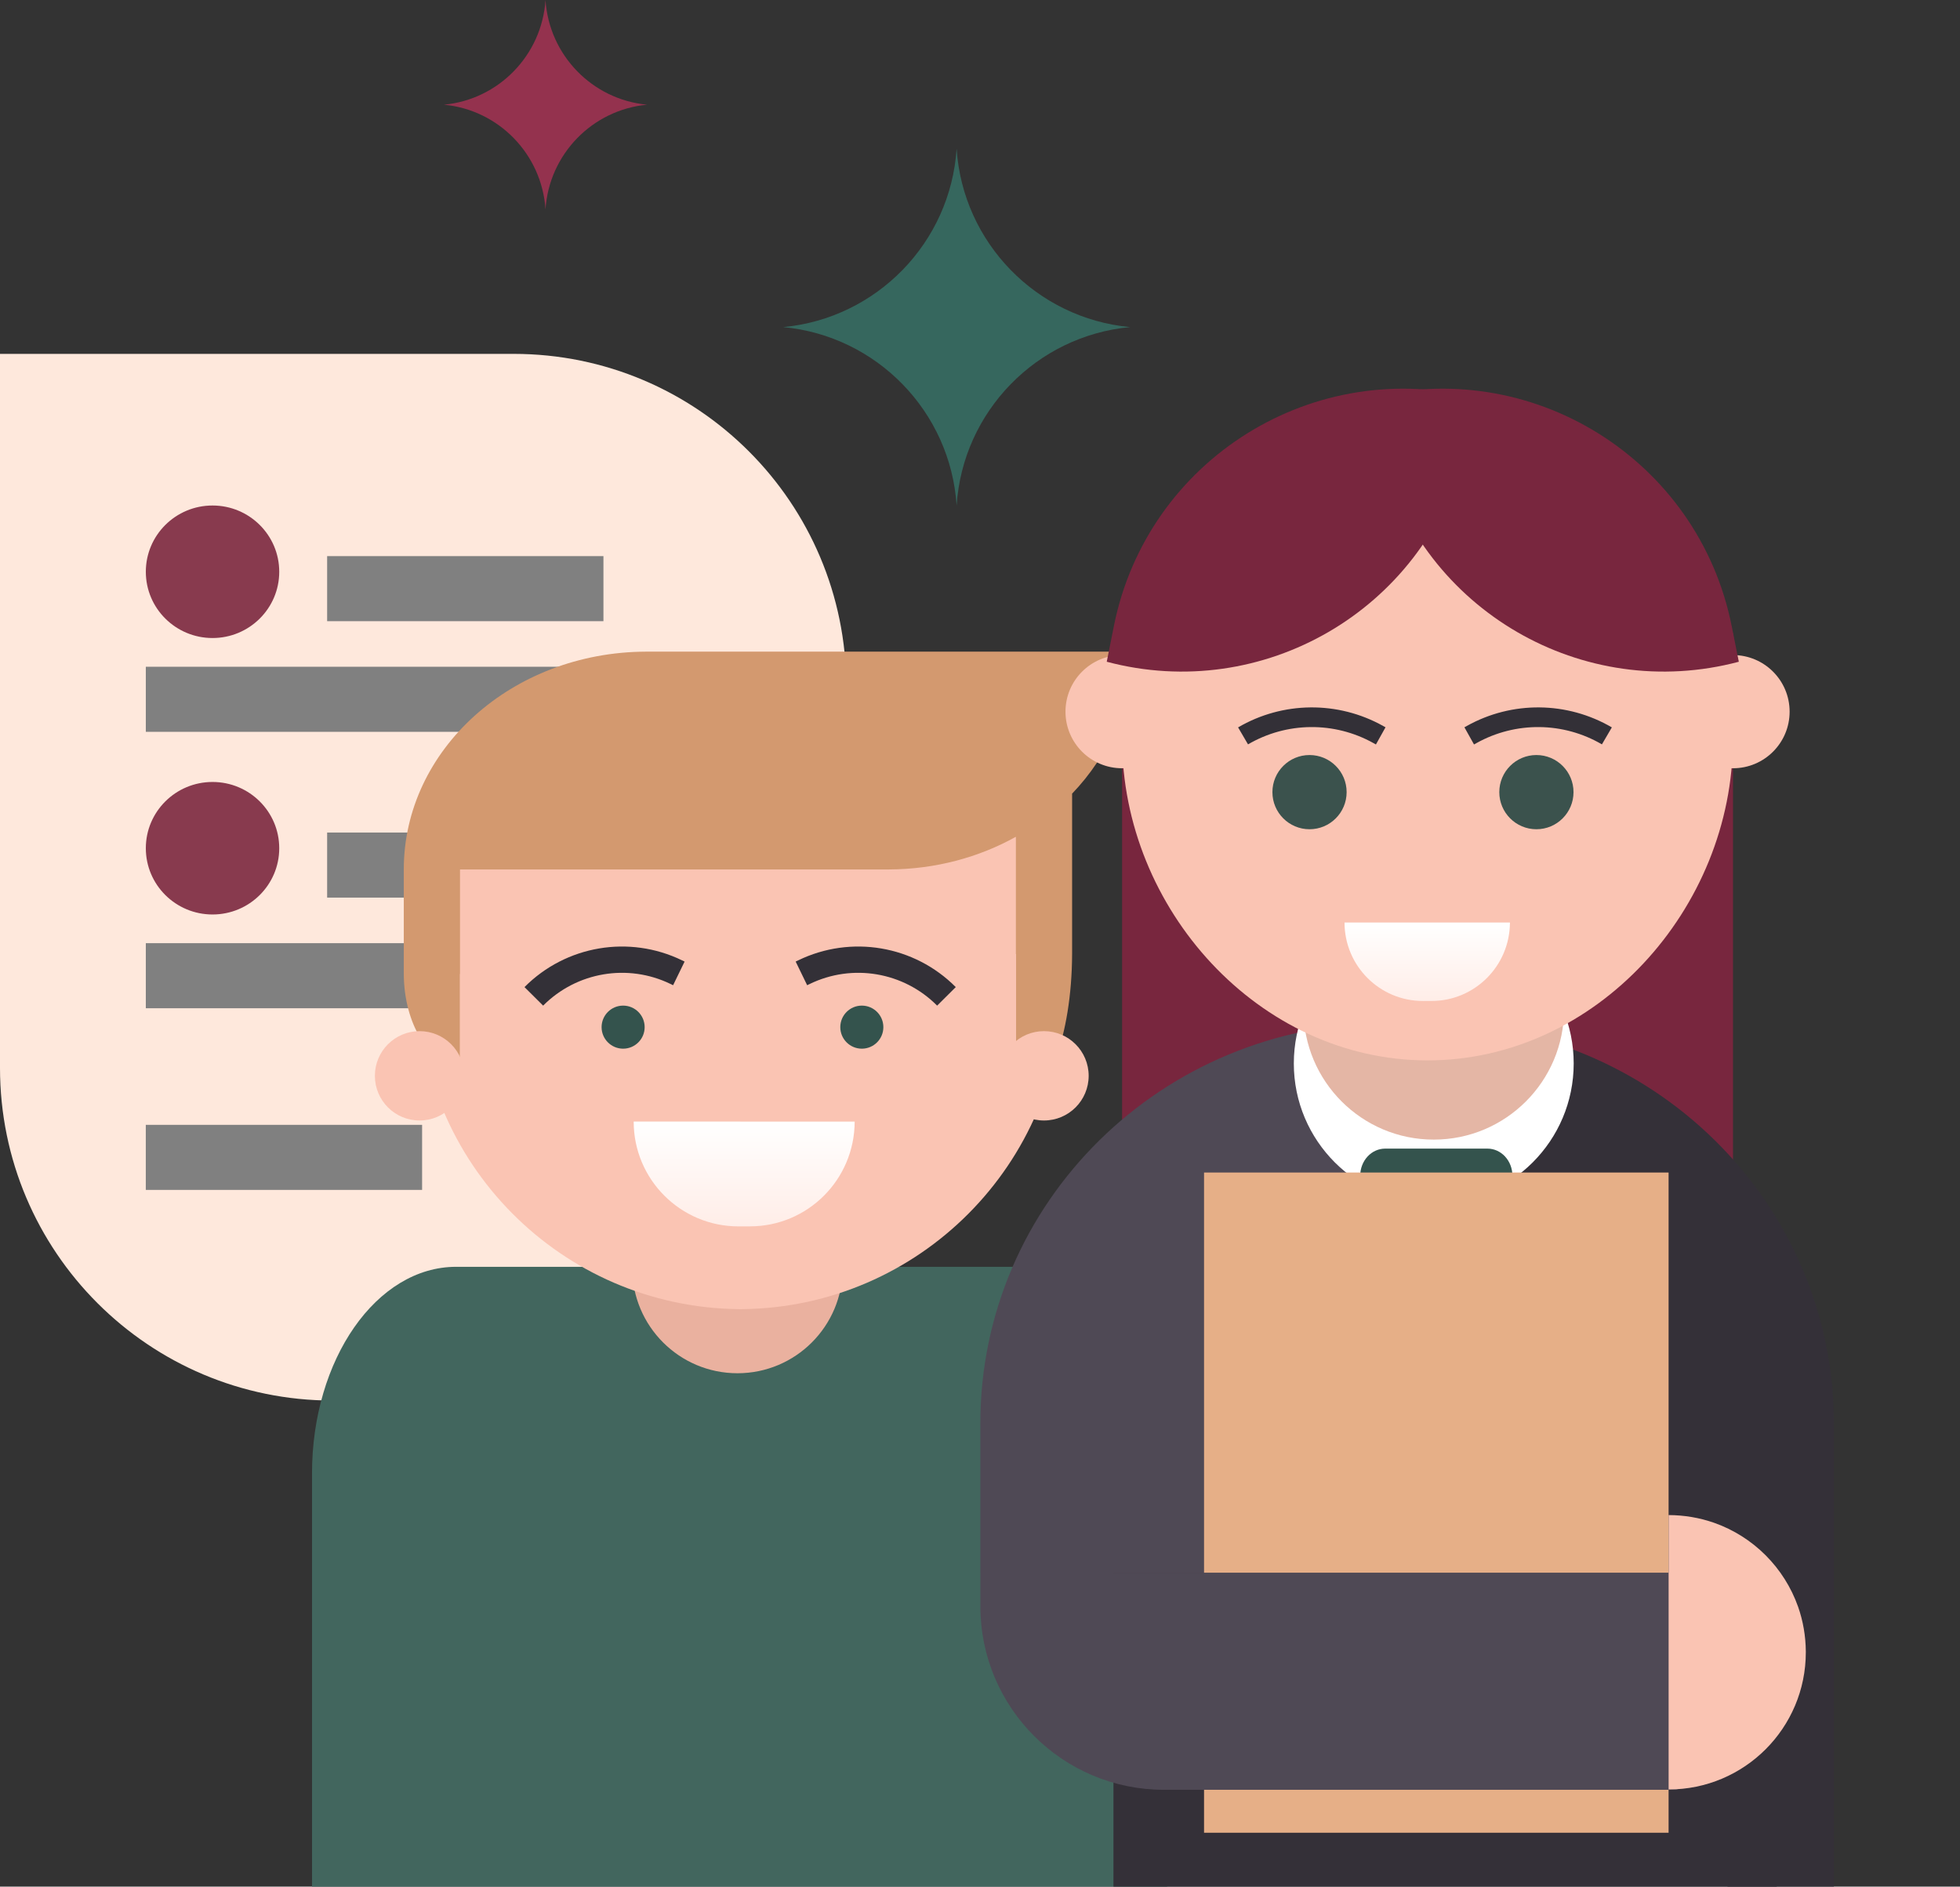
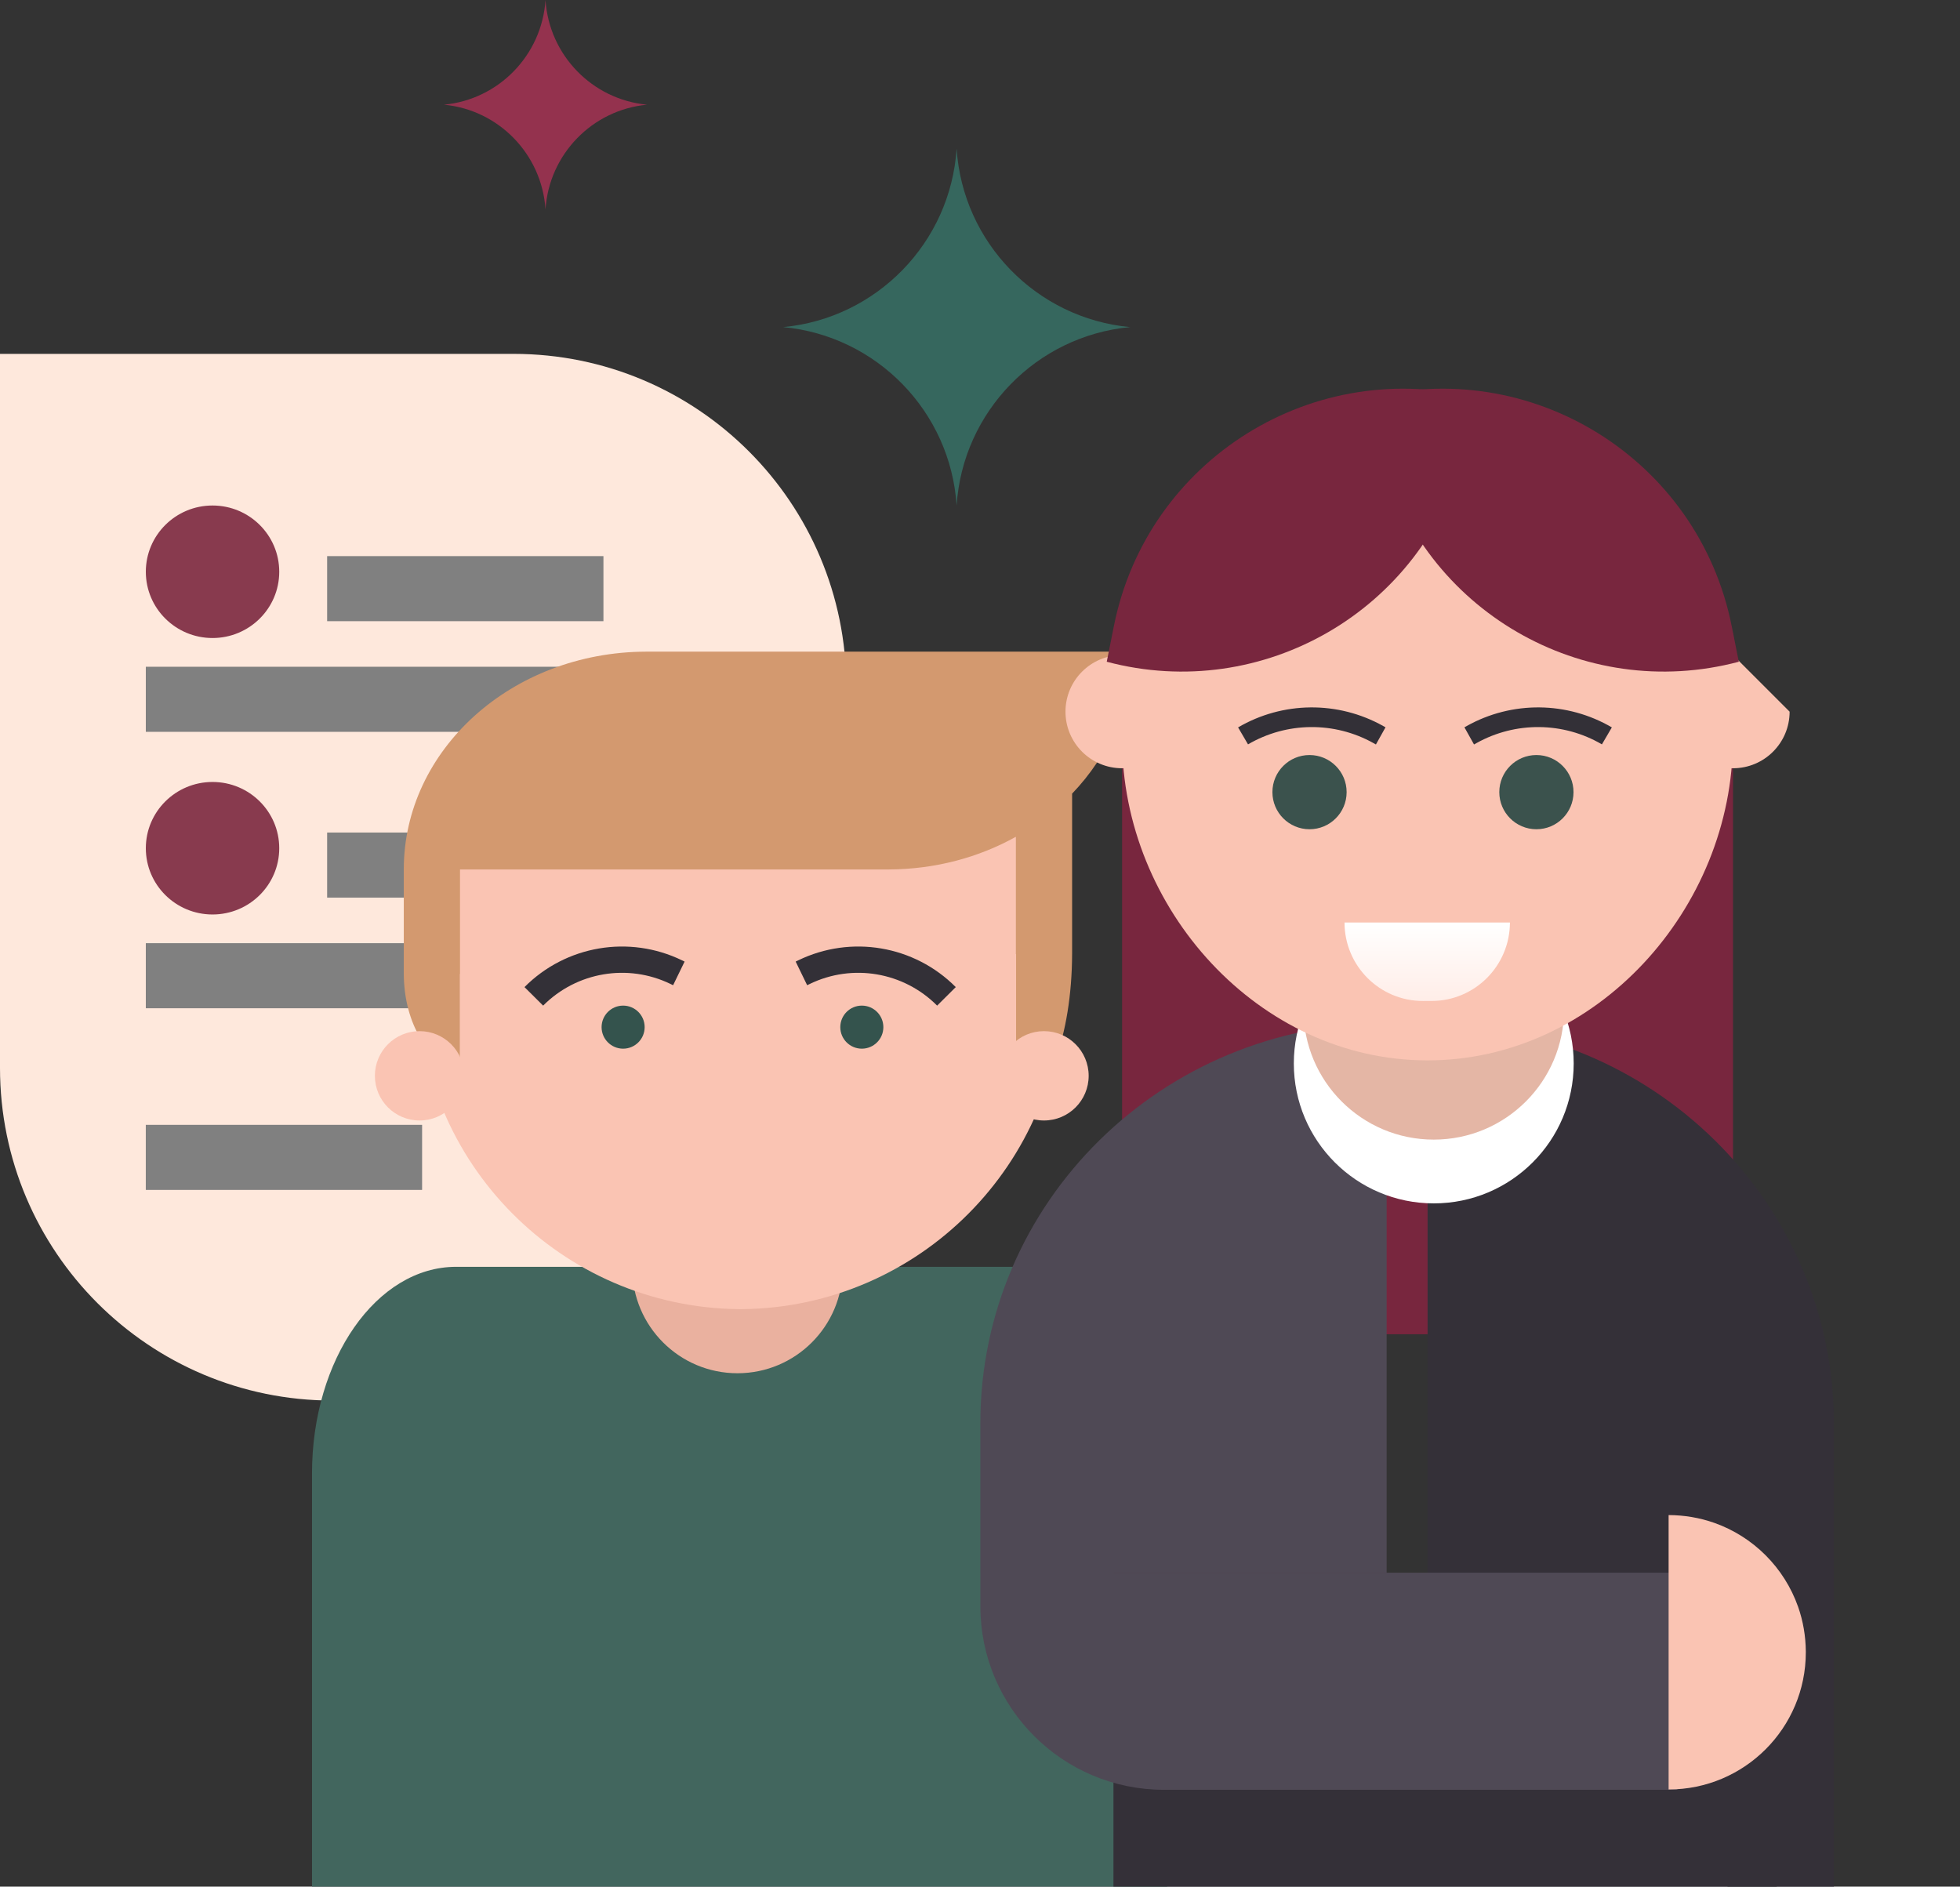
<svg xmlns="http://www.w3.org/2000/svg" width="936" height="901" viewBox="0 0 936 901" fill="none">
  <rect x="0" y="0" width="936" height="901" fill="#333333" stroke="none" />
  <path fill-rule="evenodd" clip-rule="evenodd" d="M404.144 327.879C404.144 240.128 333.012 169 245.28 169H0V509.988C0 597.738 71.132 668.867 158.881 668.867C272.03 668.867 404.144 668.867 404.144 668.867V327.879Z" fill="#FEE8DC" />
  <path d="M69.637 318.424H288.184V349.501H69.637V318.424Z" fill="#808080" />
  <path d="M69.637 450.437H288.184V481.515H69.637V450.437Z" fill="#808080" />
  <path d="M156.224 265.586H288.174V296.663H156.224V265.586Z" fill="#808080" />
  <path d="M156.224 397.598H288.174V428.675H156.224V397.598Z" fill="#808080" />
  <path d="M69.623 537.194H201.573V568.271H69.623V537.194Z" fill="#808080" />
  <path d="M69.641 273.062C69.641 290.537 83.901 304.703 101.495 304.703C119.091 304.703 133.351 290.537 133.351 273.062C133.351 255.586 119.091 241.417 101.495 241.417C83.901 241.417 69.641 255.586 69.641 273.062Z" fill="#883A4E" />
  <path d="M69.641 405.092C69.641 422.567 83.901 436.733 101.495 436.733C119.091 436.733 133.351 422.567 133.351 405.092C133.351 387.616 119.091 373.448 101.495 373.448C83.901 373.448 69.641 387.616 69.641 405.092Z" fill="#883A4E" />
  <path d="M149 703.665C149 649.174 179.817 604.997 217.828 604.997H488.552C526.563 604.997 557.38 649.174 557.38 703.665V901H149V703.665Z" fill="#42665E" />
  <path d="M402.419 605.581C402.419 633.329 379.925 655.826 352.174 655.826C324.427 655.826 301.933 633.329 301.933 605.581C301.933 577.834 324.427 555.339 352.174 555.339C379.925 555.339 402.419 577.834 402.419 605.581Z" fill="#EAB19F" />
  <path d="M199.645 469.368C200.203 384.902 268.367 316.475 352.733 315.517V315.509H354.53V315.517C439.215 316.479 507.578 385.441 507.578 470.362V471.36C507.06 555.826 438.896 624.253 354.53 625.211V625.219H352.733V625.211C268.008 624.249 199.645 555.287 199.645 470.362V469.368Z" fill="#FAC4B3" />
  <path d="M485.133 399.628C467.509 409.438 446.733 415.137 424.48 415.225H308.394H192.827C192.827 357.932 244.517 311.462 308.394 311.211H308.909H423.961H540.047C540.047 337.116 529.475 360.809 511.987 379.02V455.648H511.983C511.855 494.614 499.927 526.657 485.228 526.657V455.648H485.133V399.628ZM219.586 465.19V508.435C204.887 508.435 192.959 488.919 192.831 465.19H192.827V415.225H219.682V465.19H219.586Z" fill="#D3996F" />
  <path d="M221.697 513.781C221.697 525.565 212.146 535.116 200.362 535.116C188.579 535.116 179.024 525.565 179.024 513.781C179.024 501.998 188.579 492.444 200.362 492.444C212.146 492.444 221.697 501.998 221.697 513.781Z" fill="#FAC4B3" />
  <path d="M519.894 513.781C519.894 525.565 510.343 535.116 498.556 535.116C486.775 535.116 477.221 525.565 477.221 513.781C477.221 501.998 486.775 492.444 498.556 492.444C510.343 492.444 519.894 501.998 519.894 513.781Z" fill="#FAC4B3" />
  <path d="M307.855 490.537C307.855 496.215 303.252 500.819 297.573 500.819C291.895 500.819 287.291 496.215 287.291 490.537C287.291 484.859 291.895 480.255 297.573 480.255C303.252 480.255 307.855 484.859 307.855 490.537Z" fill="#34534D" />
  <path d="M421.85 490.537C421.85 496.215 417.246 500.819 411.568 500.819C405.889 500.819 401.285 496.215 401.285 490.537C401.285 484.859 405.889 480.255 411.568 480.255C417.246 480.255 421.85 484.859 421.85 490.537Z" fill="#34534D" />
-   <path d="M302.615 535.615C302.596 563.247 325.022 585.714 352.69 585.693L358.102 585.68C385.734 585.7 408.125 563.277 408.144 535.645L302.615 535.615Z" fill="url(#paint0_linear_12_5290)" />
  <path d="M322.993 464.29L320.251 469.935L322.993 464.29ZM320.251 469.935L321.443 470.515L326.93 459.223L325.738 458.646L320.251 469.935ZM259.376 480.26C275.377 464.164 299.838 460.014 320.251 469.935L325.738 458.646C300.499 446.378 270.257 451.51 250.474 471.414L259.376 480.26Z" fill="#333037" />
  <path d="M383.909 464.29L386.651 469.935L383.909 464.29ZM386.651 469.935L385.456 470.515L379.972 459.223L381.164 458.646L386.651 469.935ZM447.527 480.26C431.526 464.164 407.064 460.014 386.651 469.935L381.164 458.646C406.404 446.378 436.645 451.51 456.426 471.414L447.527 480.26Z" fill="#333037" />
  <path d="M456.833 241.422C453.905 196.48 418.593 160.378 374 156.212C418.593 152.047 453.905 115.942 456.833 71C459.761 115.942 495.071 152.047 539.666 156.212C495.071 160.378 459.761 196.48 456.833 241.422Z" fill="#36675E" />
  <path d="M260.5 100C258.785 73.627 238.111 52.444 212 49.998C238.111 47.556 258.785 26.369 260.5 0C262.215 26.369 282.889 47.556 309 49.998C282.889 52.444 262.215 73.631 260.5 100Z" fill="#94324E" />
  <path d="M827.606 302.368H535.861V637.211H827.606V302.368Z" fill="#78263E" />
  <path d="M468.162 679.759C468.163 574.197 555.032 488.623 662.193 488.622L662.193 777.602L493.867 760.896L468.161 751.059L468.162 679.759Z" fill="#4F4955" />
  <path d="M875.77 679.759C875.769 574.197 788.901 488.623 681.739 488.622L681.74 777.602L875.771 777.603L875.77 679.759Z" fill="#343038" stroke="black" stroke-width="0" stroke-miterlimit="2" stroke-linejoin="round" />
  <path d="M751.52 507.876C751.52 544.785 721.602 574.703 684.693 574.703C647.785 574.703 617.867 544.785 617.867 507.876C617.867 470.968 647.785 441.05 684.693 441.05C721.602 441.05 751.52 470.968 751.52 507.876Z" fill="white" />
  <path d="M746.915 482.028C746.915 516.393 719.059 544.249 684.694 544.249C650.33 544.249 622.474 516.393 622.474 482.028C622.474 447.664 650.33 419.808 684.694 419.808C719.059 419.808 746.915 447.664 746.915 482.028Z" fill="#E4B6A5" />
  <path d="M535.882 353.286C535.882 433.896 601.101 506.414 681.711 506.414C762.321 506.414 827.54 433.896 827.54 353.286C827.54 272.834 762.321 207.457 681.711 207.457C601.101 207.457 535.882 272.834 535.882 353.286Z" fill="#FAC4B3" />
  <path d="M642.083 440.578C642.068 461.252 658.847 478.063 679.549 478.048L683.598 478.038C704.273 478.053 721.027 461.277 721.068 440.573L642.083 440.578Z" fill="url(#paint1_linear_12_5290)" />
  <path d="M643.083 378.304C643.083 388.09 635.15 396.024 625.364 396.024C615.575 396.024 607.641 388.09 607.641 378.304C607.641 368.518 615.575 360.582 625.364 360.582C635.15 360.582 643.083 368.518 643.083 378.304Z" fill="#3B524D" />
  <path d="M751.434 378.304C751.434 388.09 743.5 396.024 733.714 396.024C723.926 396.024 715.992 388.09 715.992 378.304C715.992 368.518 723.926 360.582 733.714 360.582C743.5 360.582 751.434 368.518 751.434 378.304Z" fill="#3B524D" />
  <path d="M655.916 354.891L657.076 355.537L661.655 347.338L660.495 346.692L655.916 354.891ZM595.994 355.492C614.451 344.692 637.245 344.464 655.916 354.891L660.495 346.692C638.919 334.642 612.58 334.905 591.251 347.385L595.994 355.492Z" fill="#333037" />
  <path d="M705.074 354.891L703.914 355.537L699.336 347.338L700.496 346.692L705.074 354.891ZM764.996 355.492C746.539 344.692 723.745 344.464 705.074 354.891L700.496 346.692C722.071 334.642 748.41 334.905 769.739 347.385L764.996 355.492Z" fill="#333037" />
-   <path d="M854.634 339.874C854.634 354.8 842.535 366.899 827.605 366.899C812.682 366.899 800.579 354.8 800.579 339.874C800.579 324.947 812.682 312.844 827.605 312.844C842.535 312.844 854.634 324.947 854.634 339.874Z" fill="#FAC4B3" />
+   <path d="M854.634 339.874C854.634 354.8 842.535 366.899 827.605 366.899C812.682 366.899 800.579 354.8 800.579 339.874C800.579 324.947 812.682 312.844 827.605 312.844Z" fill="#FAC4B3" />
  <path d="M562.876 339.874C562.876 354.8 550.777 366.899 535.847 366.899C520.924 366.899 508.822 354.8 508.822 339.874C508.822 324.947 520.924 312.844 535.847 312.844C550.777 312.844 562.876 324.947 562.876 339.874Z" fill="#FAC4B3" />
  <path d="M706.273 190.381C627.702 169.534 547.831 219.302 531.927 299.018L528.531 316.034C603.037 335.801 679.459 291.428 699.229 216.927L706.273 190.381Z" fill="#78263E" />
  <path d="M652.632 190.381C731.202 169.534 811.073 219.302 826.978 299.018L830.374 316.034C755.868 335.801 679.446 291.428 659.676 216.927L652.632 190.381Z" fill="#78263E" />
  <path d="M875.762 751.057H824.96V900.988H875.762V751.057Z" fill="#343038" />
  <path d="M848.478 751.059H531.731V900.99H848.478V751.059Z" fill="#343038" />
-   <path fill-rule="evenodd" clip-rule="evenodd" d="M722.254 561.508C722.254 558.069 721 554.776 718.766 552.341C716.533 549.913 713.504 548.549 710.345 548.549C696.848 548.549 674.977 548.549 661.48 548.549C658.322 548.549 655.293 549.913 653.059 552.341C650.825 554.776 649.571 558.069 649.571 561.508C649.571 565.453 649.571 569.79 649.571 573.735C649.571 577.174 650.825 580.474 653.059 582.902C655.293 585.337 658.322 586.7 661.48 586.7C674.977 586.7 696.848 586.7 710.345 586.7C713.504 586.7 716.533 585.337 718.766 582.902C721 580.474 722.254 577.174 722.254 573.735C722.254 569.79 722.254 565.453 722.254 561.508Z" fill="#34534D" />
-   <path d="M796.837 559.969H574.994V875.268H796.837V559.969Z" fill="#E6AF87" />
  <path fill-rule="evenodd" clip-rule="evenodd" d="M801.032 751.071H468.178V767.087C468.178 815.506 507.432 854.761 555.863 854.761H801.032V751.071Z" fill="#4F4955" />
  <path d="M796.848 723.56C804.25 723.583 811.62 724.803 818.621 727.265C827.827 730.51 836.277 735.845 843.17 742.752C850.078 749.657 855.413 758.094 858.667 767.308C861.088 774.167 862.306 781.391 862.368 788.658V789.081C862.368 825.268 833.039 854.602 796.848 854.602V723.56Z" fill="#FAC4B3" />
  <defs>
    <linearGradient id="paint0_linear_12_5290" x1="354.704" y1="589.077" x2="354.704" y2="535.619" gradientUnits="userSpaceOnUse">
      <stop stop-color="#FFECE6" />
      <stop offset="1" stop-color="white" />
    </linearGradient>
    <linearGradient id="paint1_linear_12_5290" x1="681.056" y1="480.581" x2="681.056" y2="440.583" gradientUnits="userSpaceOnUse">
      <stop stop-color="#FFECE6" />
      <stop offset="1" stop-color="white" />
    </linearGradient>
  </defs>
</svg>